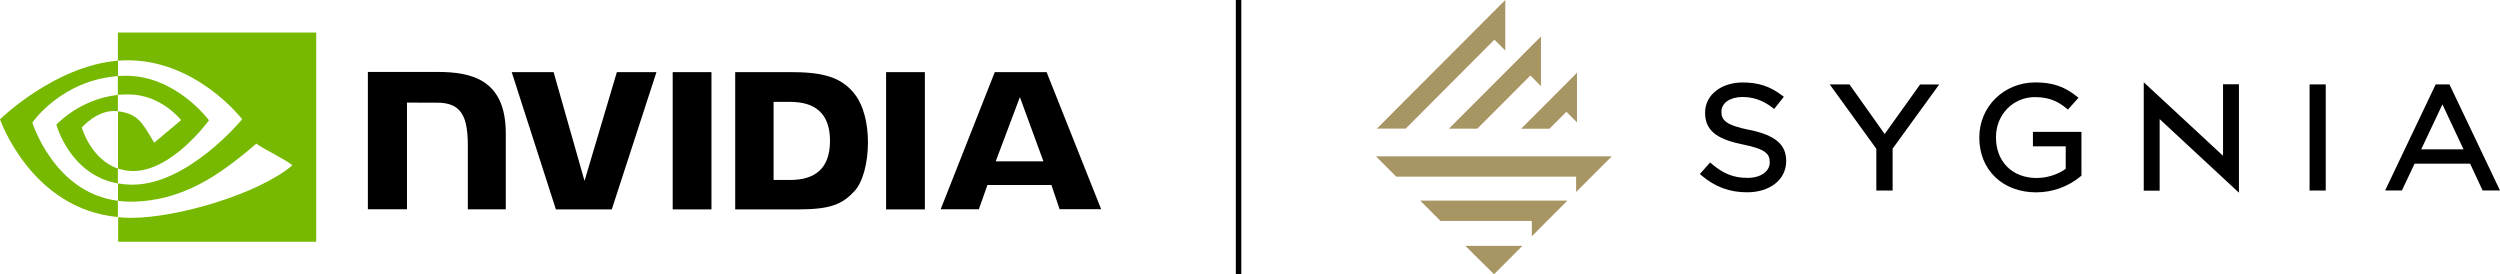
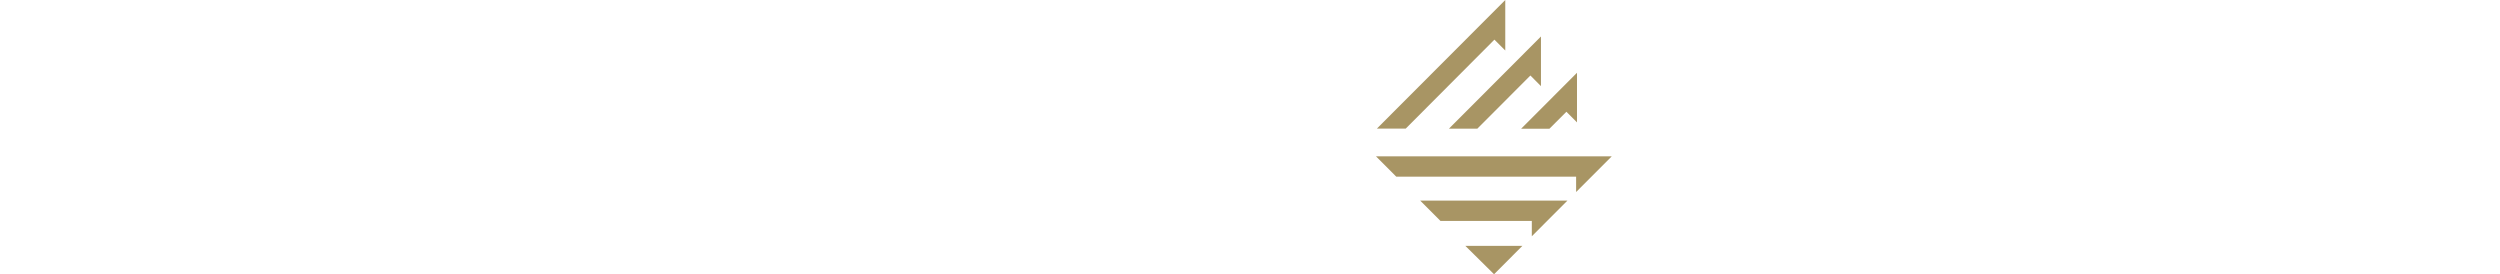
<svg xmlns="http://www.w3.org/2000/svg" id="Layer_1" viewBox="0 0 455.93 50.01">
-   <path d="m319.02,23.69c-4.29-.87-5.08-1.79-5.08-3.29v-.05c0-1.57,1.58-2.66,3.84-2.66,2.01,0,3.75.62,5.49,1.96l.29.22,1.76-2.22-.3-.23c-2.19-1.67-4.34-2.38-7.18-2.38-3.98,0-6.88,2.31-6.88,5.49v.05c0,3.61,2.78,4.92,6.94,5.78,4.1.82,4.85,1.72,4.85,3.21v.05c0,1.66-1.66,2.82-4.04,2.82-2.52,0-4.42-.74-6.55-2.57l-.28-.24-1.88,2.11.29.24c2.49,2.11,5.14,3.09,8.33,3.09,4.2,0,7.13-2.34,7.13-5.68v-.05c0-3-2.02-4.7-6.75-5.67h0l.02.02h0Zm24.69.75l-6.42-9.05h-3.6l8.5,11.74v7.62h2.97v-7.64l8.5-11.71h-3.48s-6.47,9.05-6.47,9.04Zm27.04,2.25h5.98v4.09c-1.44,1.06-3.41,1.68-5.31,1.68-4.43,0-7.41-2.97-7.41-7.4v-.06c0-4.09,3.12-7.29,7.1-7.29,2.87,0,4.46.99,5.75,2.05l.27.23,1.93-2.16-.3-.24c-2.27-1.82-4.46-2.56-7.56-2.56-5.74,0-10.23,4.41-10.23,10.03v.05c0,5.87,4.26,9.97,10.37,9.97,2.97,0,5.85-1.03,8.13-2.94l.13-.11v-7.98h-8.85v2.63h0Zm34.67,1.72l-14.46-13.41v19.77h2.9v-13.05l14.46,13.42V15.37h-2.9v13.04h0Zm15.78,6.34h2.95V15.39h-2.95v19.35h0Zm28.08-7.52h-7.72l3.87-8.19,3.85,8.19Zm-2.56-11.84h-2.52l-9.22,19.35h3.06l2.31-4.89h10.13l2.28,4.89h3.17l-9.22-19.35h.01Z" fill-rule="evenodd" stroke-width="0" />
  <path d="m269.42,23.47l9.68-9.7,1.93,1.94V6.65l-16.78,16.81h5.17Zm13.16,0l3.09-3.09,1.93,1.94v-9.05l-10.19,10.21h5.17,0Zm-27.93,8.75h32.79v2.8l6.5-6.51h-43l3.71,3.72h0Zm1.71-8.76l16.18-16.23,1.98,1.98V0l-23.41,23.45h5.25Zm16.12,26.55l5.16-5.17h-10.4l5.23,5.17h.01Zm-9.77-9.72h16.65v2.8l6.5-6.51h-26.86l3.71,3.72h0Z" fill="#a89564" fill-rule="evenodd" stroke-width="0" />
-   <rect x="225.38" y="0" width="1" height="50" stroke-width="0" />
-   <path d="m122.68,13.15v25.04h7.07V13.15h-7.07Zm-55.59-.04v25.06h7.13v-19.46l5.56.02c1.82,0,3.1.45,3.97,1.38,1.12,1.19,1.57,3.12,1.57,6.62v11.44h6.92v-13.83c0-9.89-6.3-11.22-12.46-11.22h-12.69Zm66.99.04v25.04h11.46c6.11,0,8.11-1.02,10.25-3.29,1.53-1.59,2.5-5.11,2.5-8.95,0-3.52-.83-6.66-2.29-8.62-2.59-3.5-6.37-4.18-12.01-4.18h-9.91,0Zm7,5.43h3.03c4.41,0,7.26,1.97,7.26,7.11s-2.84,7.13-7.26,7.13h-3.03v-14.24Zm-28.58-5.43l-5.9,19.84-5.64-19.84h-7.64l8.06,25.04h10.19l8.15-25.04h-7.22,0Zm49.1,25.04h7.07V13.15h-7.07v25.04Zm19.82-25.04l-9.87,25.02h6.96l1.57-4.43h11.67l1.49,4.41h7.58l-9.95-25h-9.45,0Zm4.58,4.56l4.29,11.71h-8.7s4.41-11.71,4.41-11.71Z" stroke-width="0" />
-   <path d="m21.49,17.31v-3.44c.34-.02.68-.04,1.02-.04,9.42-.3,15.6,8.11,15.6,8.11,0,0-6.66,9.25-13.81,9.25-.95,0-1.89-.15-2.78-.45v-10.44c3.67.45,4.41,2.06,6.6,5.73l4.9-4.12s-3.59-4.69-9.61-4.69c-.64-.02-1.27.02-1.91.08m0-11.37v5.14l1.02-.06c13.09-.45,21.64,10.74,21.64,10.74,0,0-9.8,11.93-20.01,11.93-.89,0-1.76-.08-2.63-.23v3.18c.72.08,1.46.15,2.19.15,9.51,0,16.38-4.86,23.04-10.59,1.1.89,5.62,3.03,6.56,3.97-6.32,5.3-21.07,9.57-29.43,9.57-.81,0-1.57-.04-2.33-.13v4.48h36.12V5.93s-36.17,0-36.17,0Zm0,24.81v2.72c-8.78-1.57-11.22-10.72-11.22-10.72,0,0,4.22-4.67,11.22-5.43v2.97h-.02c-3.67-.45-6.56,2.99-6.56,2.99,0,0,1.63,5.79,6.58,7.47m-15.6-8.38s5.2-7.68,15.62-8.49v-2.8C9.98,12,0,21.76,0,21.76c0,0,5.64,16.34,21.5,17.82v-2.97c-11.63-1.44-15.6-14.26-15.6-14.26h0Z" fill="#76b900" stroke-width="0" />
</svg>